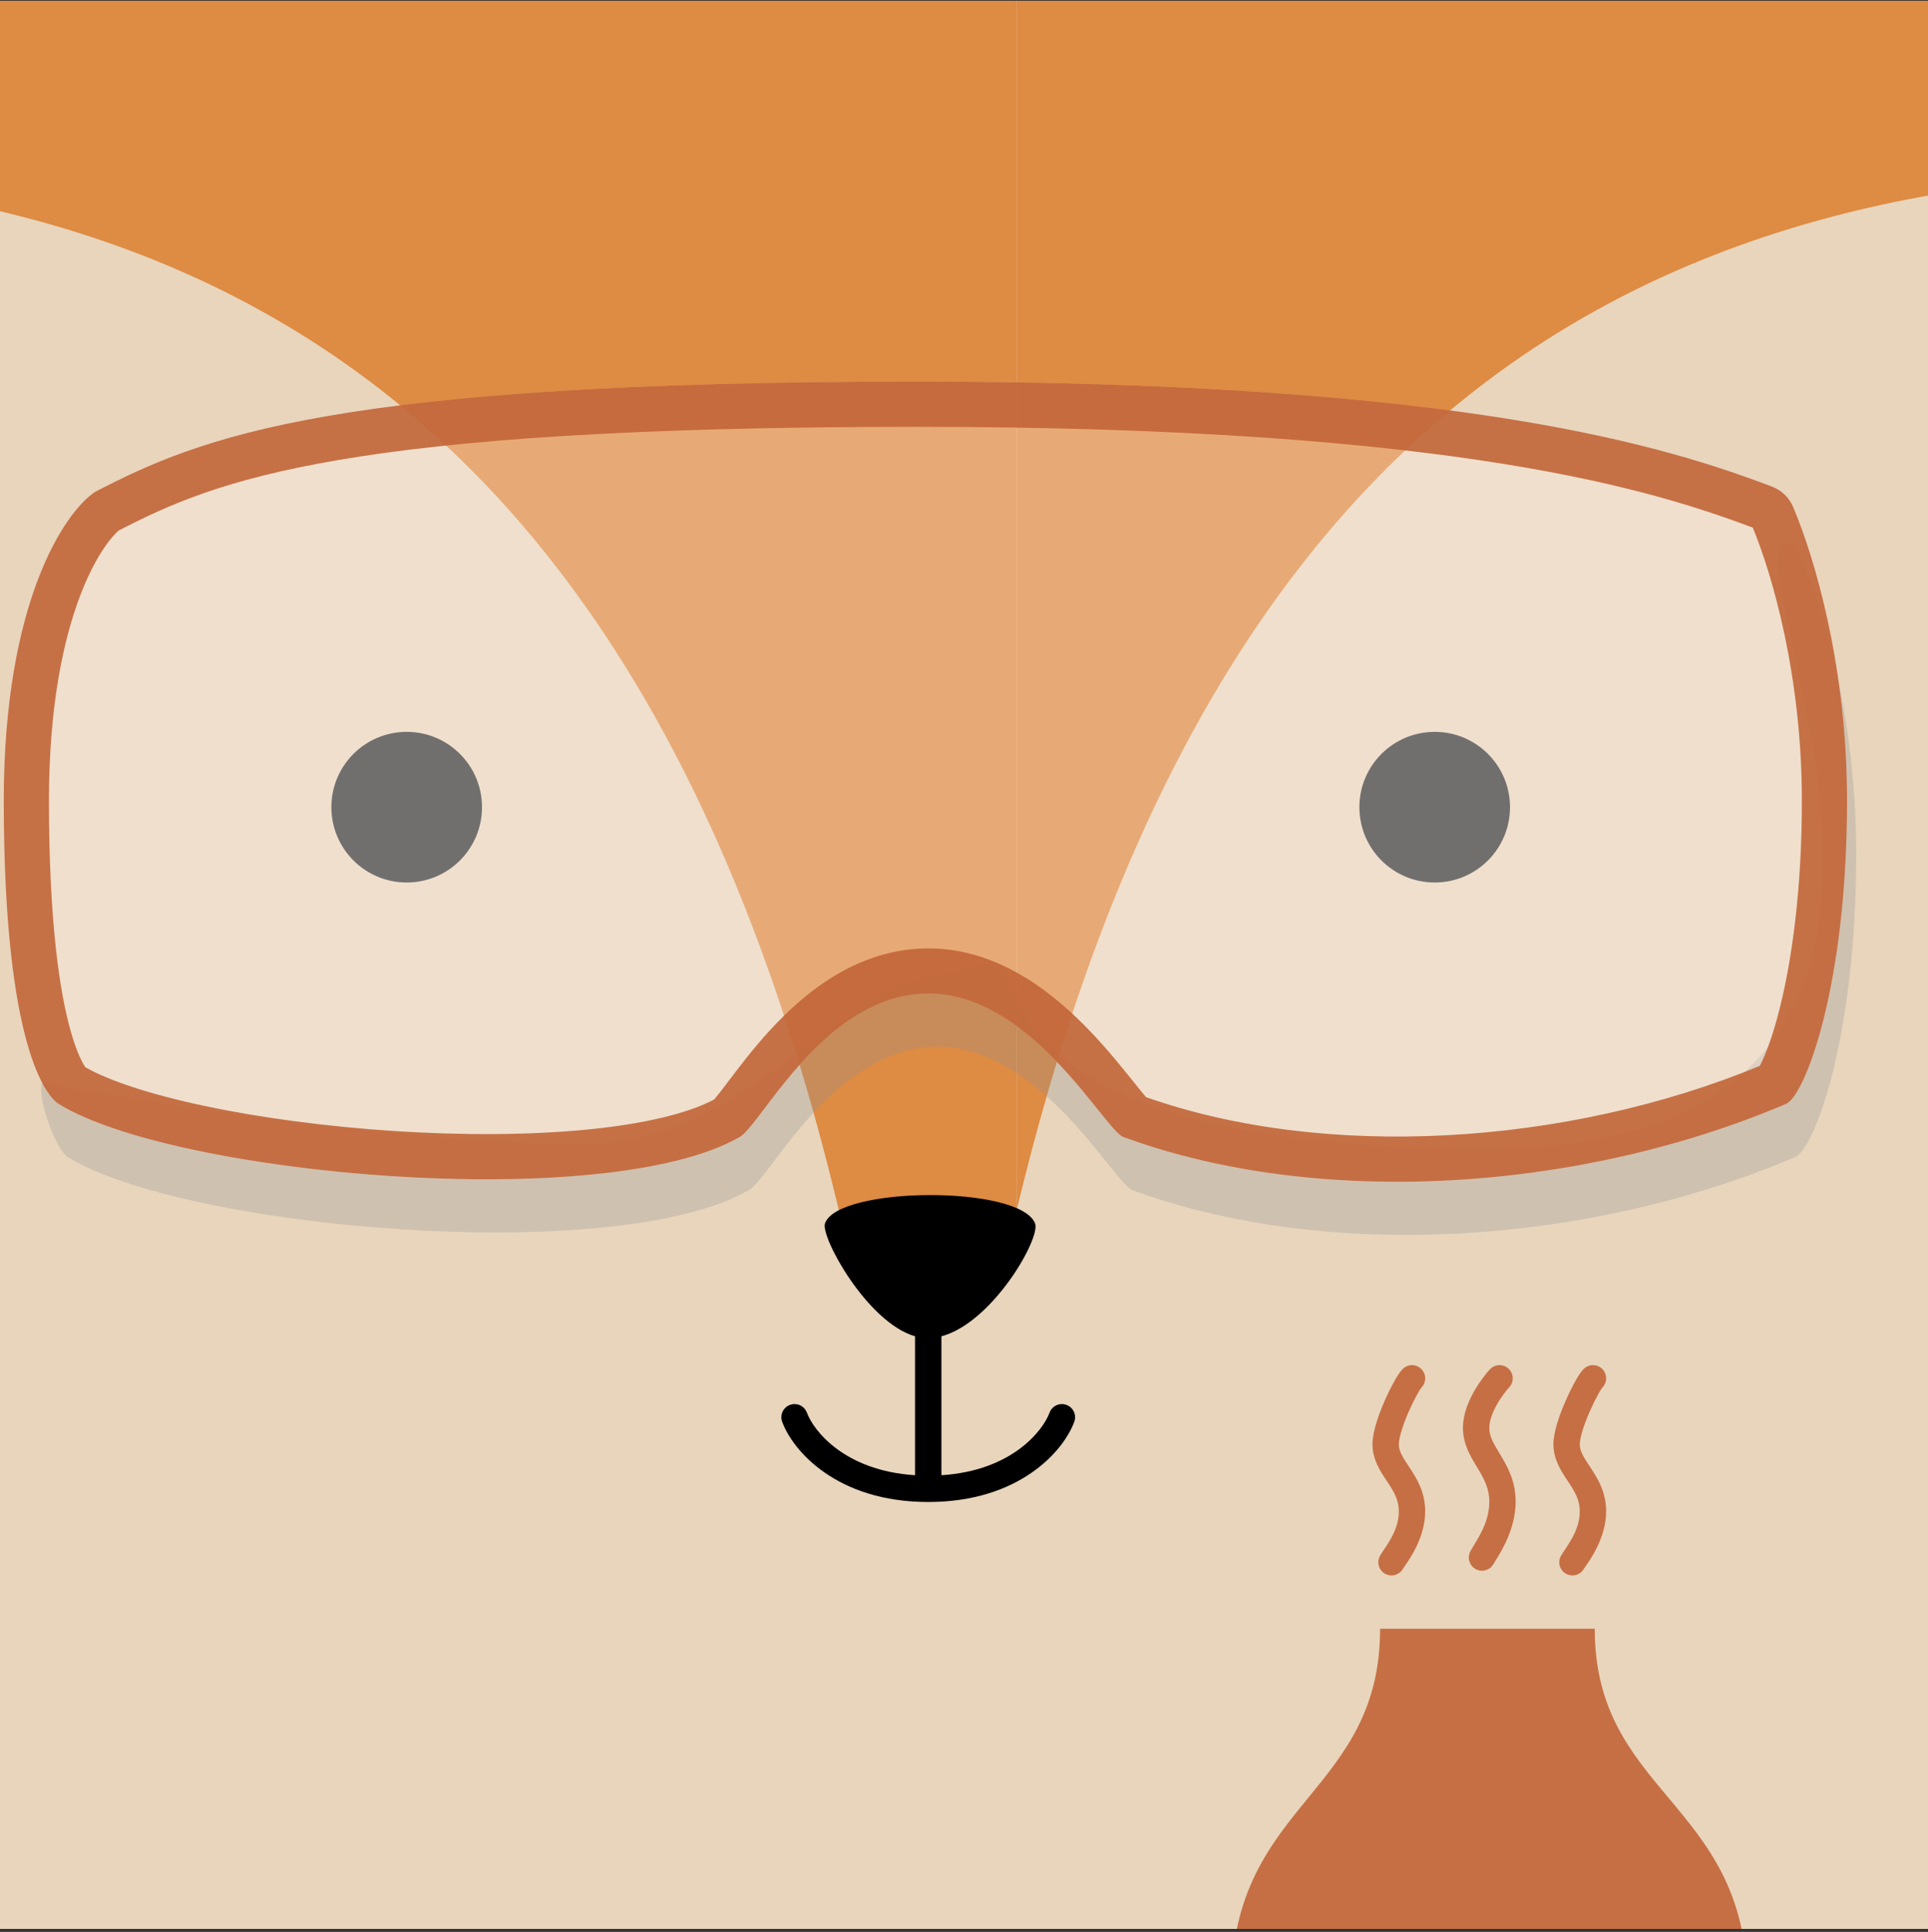
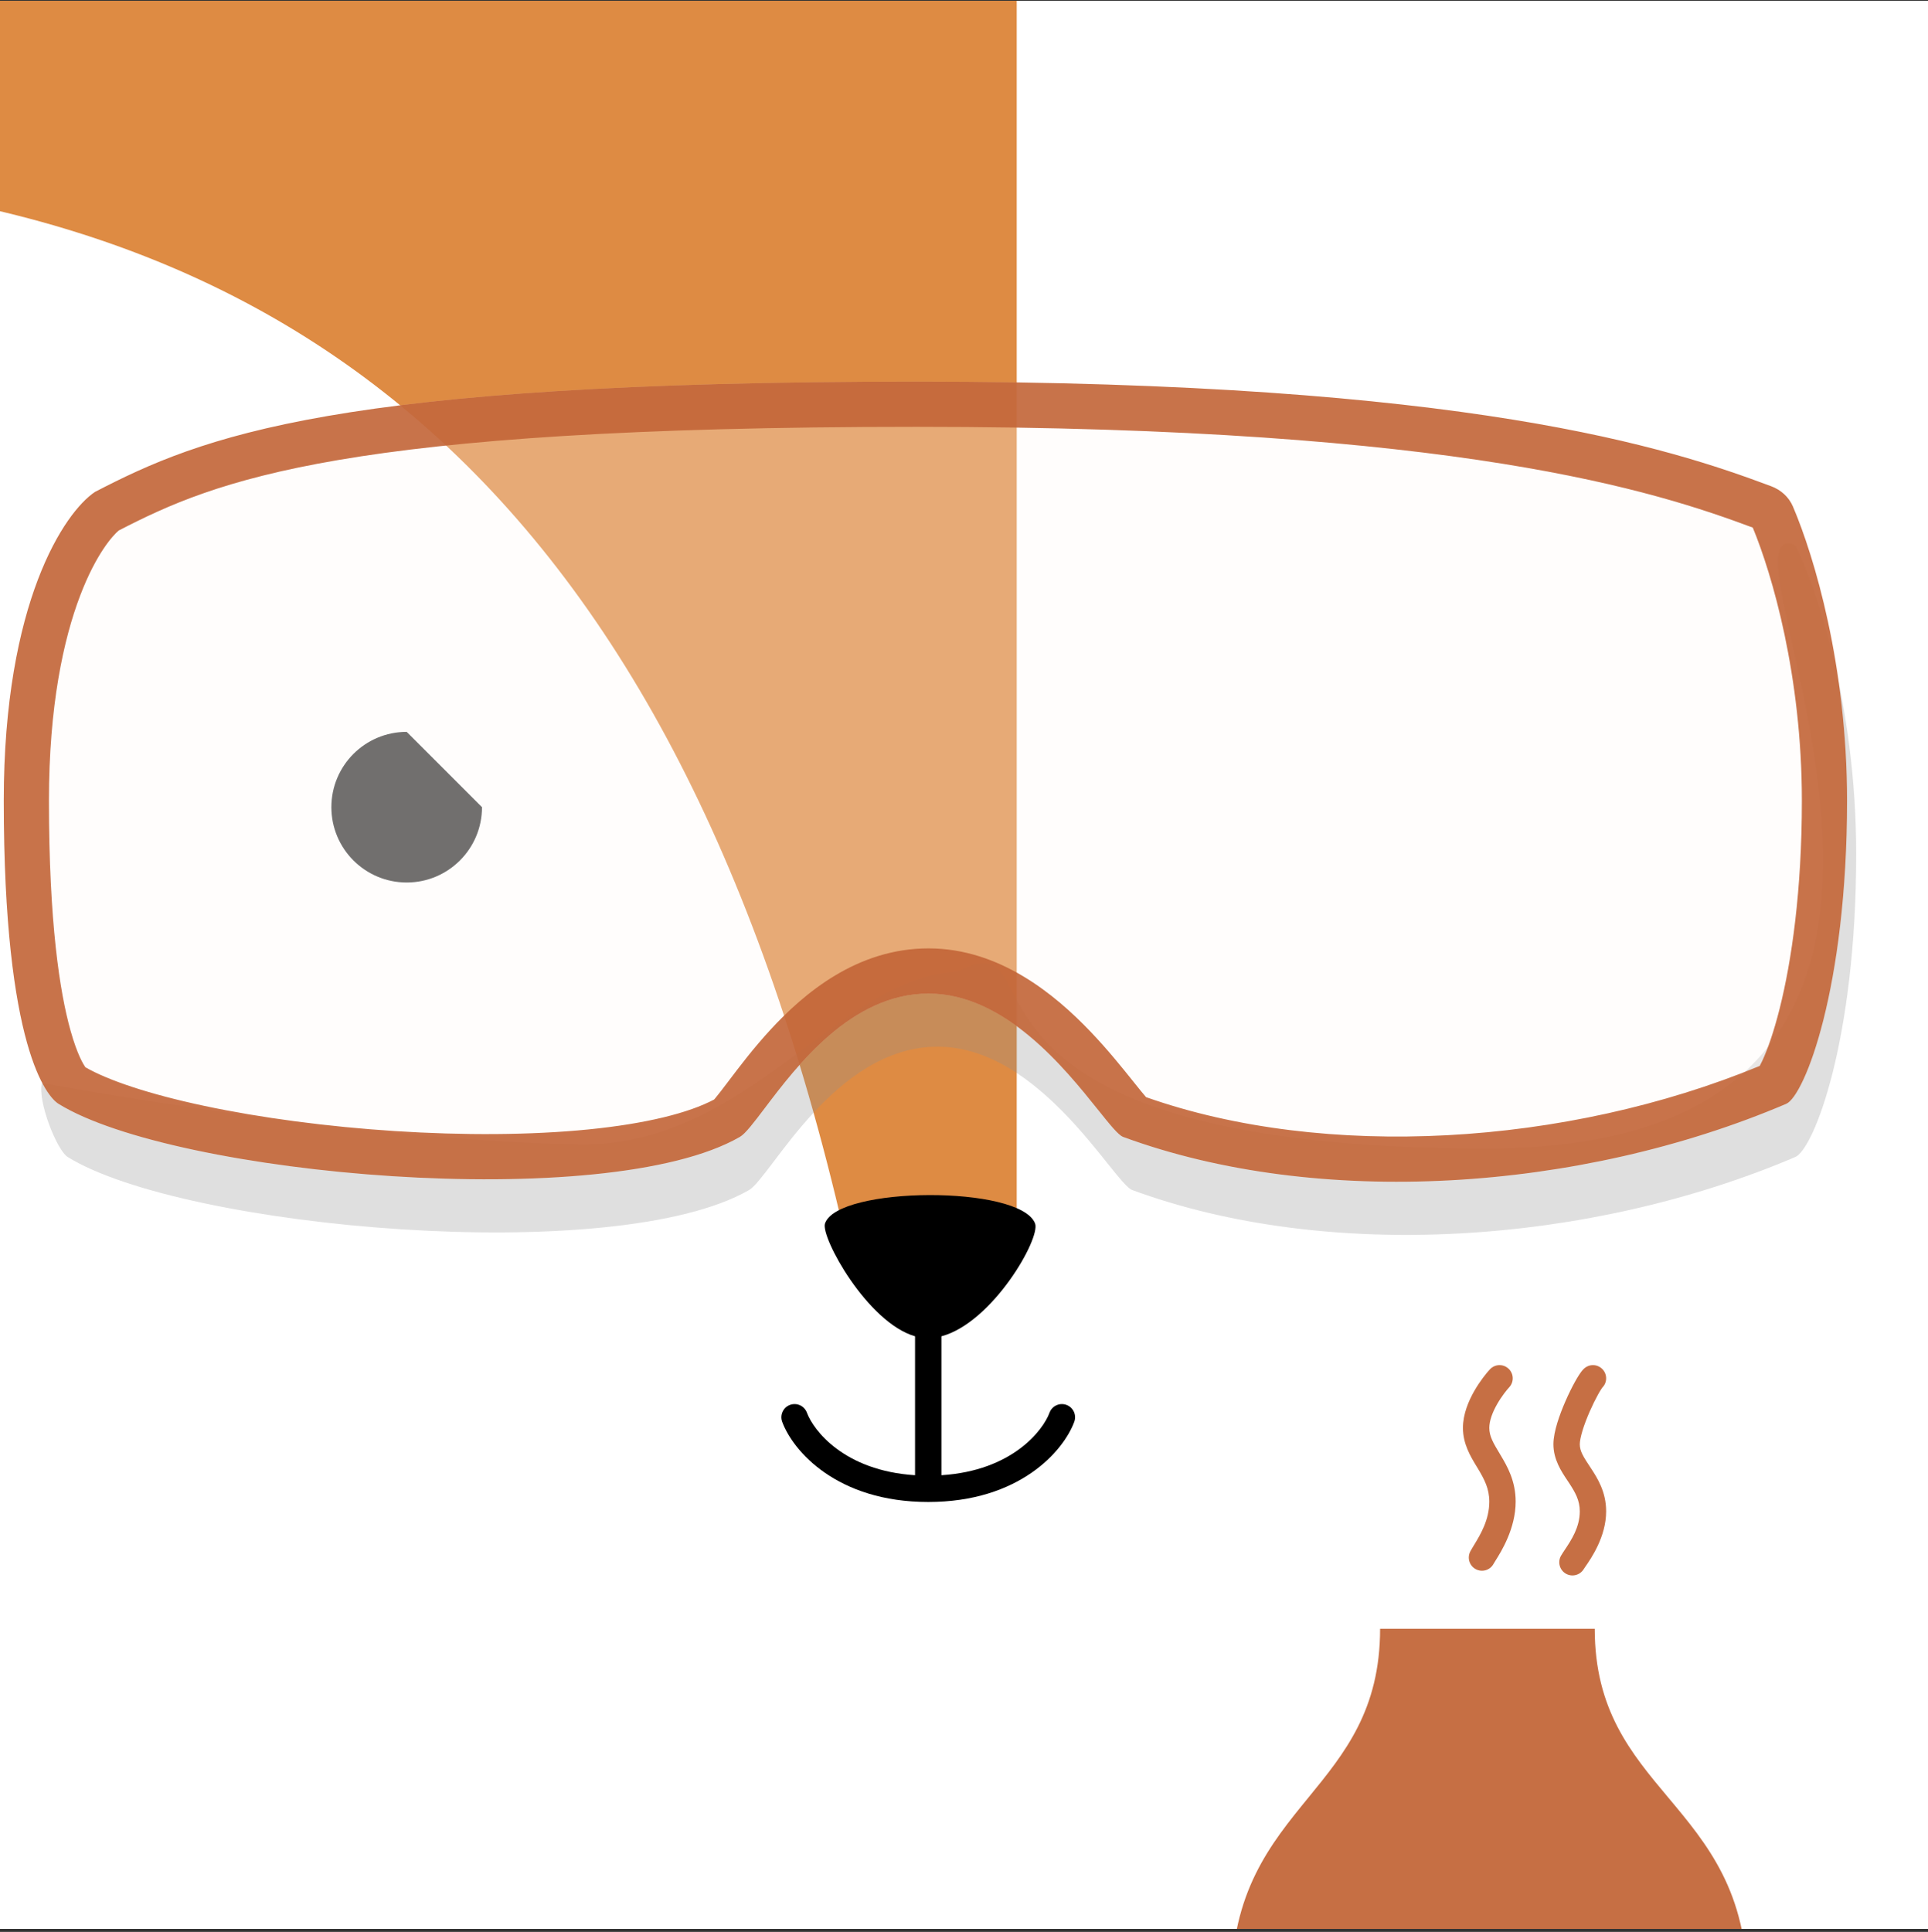
<svg xmlns="http://www.w3.org/2000/svg" width="512" height="513" viewBox="0 0 512 513" fill="none">
  <rect x="0" y="0" width="512" height="513" fill="#333333" stroke="none" />
  <g clip-path="url(#clip0_3770_18000)">
    <rect width="512" height="512" transform="translate(0 0.204)" fill="white" />
-     <path d="M-10 -16H534V529H-10V-16Z" fill="#E8D5BC" />
    <path d="M223 322.34C176.072 124.816 71.451 46.357 -90 46.357V-46.66H270V321.829L223 322.34Z" fill="#DE8B43" />
-     <path d="M270 321.34C317.228 124.176 422.517 45.86 585 45.86V-55.66H270V321.34Z" fill="#DE8B43" />
    <path fill-rule="evenodd" clip-rule="evenodd" d="M250 354.844C263.58 351.221 276.371 328.845 274.882 324.9C271.012 314.645 222.323 314.997 219.078 324.9C217.898 328.502 230.291 351.176 243 354.84L243 391.731C224.143 390.532 215.999 379.784 214.284 375.13C213.616 373.316 211.604 372.388 209.79 373.056C207.976 373.724 207.048 375.736 207.716 377.55C210.565 385.284 222.26 398.84 246.5 398.84C270.74 398.84 282.435 385.284 285.284 377.55C285.952 375.736 285.024 373.724 283.21 373.056C281.396 372.388 279.384 373.316 278.716 375.13C277.001 379.784 268.857 390.532 250 391.731L250 354.844Z" fill="black" />
-     <path d="M401 214.34C401 225.386 392.046 234.34 381 234.34C369.954 234.34 361 225.386 361 214.34C361 203.294 369.954 194.34 381 194.34C392.046 194.34 401 203.294 401 214.34Z" fill="#383838" />
-     <path d="M128 214.34C128 225.386 119.046 234.34 108 234.34C96.954 234.34 88 225.386 88 214.34C88 203.294 96.954 194.34 108 194.34C119.046 194.34 128 203.294 128 214.34Z" fill="#383838" />
+     <path d="M128 214.34C128 225.386 119.046 234.34 108 234.34C96.954 234.34 88 225.386 88 214.34C88 203.294 96.954 194.34 108 194.34Z" fill="#383838" />
    <path opacity="0.9" d="M476.779 144.728C450.93 134.969 549.189 304.985 394.707 304.985C240.226 304.985 282.683 243.353 254.32 258.051C223.256 259.045 198.595 304.718 153.776 303.912C92.472 302.811 11.133 287.617 11.133 287.617C9.905 292.199 15.038 305.404 17.97 307.222C48.665 326.253 163.368 336.501 198.909 316.006C204.659 312.69 221.526 277.944 248.99 277.944C276.454 277.944 295.84 314.222 300.686 316.006C352.383 335.037 421.851 330.645 476.779 307.222C481.625 305.156 492.934 276.48 492.934 226.707C492.934 186.889 482.164 155.463 476.779 144.728Z" fill="#8F8F8F" fill-opacity="0.32" />
    <path opacity="0.9" d="M470.347 129.112C443.265 118.987 390.216 101.34 243.328 101.34C88.847 101.34 53.596 115.921 25.233 130.618C17.155 135.986 1 159.897 1 212.597C1 278.473 12.608 291.295 15.54 293.112C46.235 312.143 160.937 322.391 196.478 301.896C202.228 298.58 219.096 263.834 246.559 263.834C274.023 263.834 293.41 300.112 298.256 301.896C349.953 320.927 419.421 316.535 474.348 293.112C479.195 291.046 490.504 262.37 490.504 212.597C490.504 176.82 481.808 147.818 476.137 134.513C475.054 131.971 472.935 130.079 470.347 129.112Z" fill="#FFF8F3" fill-opacity="0.32" />
    <path opacity="0.9" fill-rule="evenodd" clip-rule="evenodd" d="M465.468 140.099C439.757 130.522 387.812 113.34 243.328 113.34C91.058 113.34 57.239 127.607 31.54 140.866C29.992 142.147 25.538 147.021 21.299 158.134C16.857 169.783 13 187.45 13 212.597C13 244.957 15.865 263.429 18.726 273.64C20.553 280.162 22.206 282.726 22.672 283.397C28.694 286.868 39.588 290.544 54.254 293.657C69.233 296.836 86.976 299.193 104.962 300.351C122.962 301.51 140.912 301.449 156.334 299.906C171.488 298.389 182.902 295.557 189.642 291.967C189.734 291.863 189.842 291.738 189.968 291.588C190.797 290.602 191.838 289.237 193.299 287.307L193.566 286.954C196.32 283.316 200.058 278.376 204.543 273.499C213.494 263.765 227.598 251.834 246.559 251.834C265.52 251.834 280.263 264.177 289.562 273.903C294.187 278.739 298.082 283.6 300.925 287.149C301.072 287.333 301.217 287.513 301.358 287.689C302.669 289.324 303.619 290.496 304.35 291.337C351.835 308.084 415.826 304.314 467.315 283.05C467.518 282.674 467.758 282.199 468.03 281.612C469.37 278.724 471.014 274.144 472.606 267.818C475.772 255.23 478.504 236.611 478.504 212.597C478.504 179.415 470.595 152.508 465.468 140.099ZM466.679 284.112C466.5 284.363 466.5 284.312 466.692 284.094C466.688 284.1 466.683 284.106 466.679 284.112ZM25.233 130.618C53.596 115.921 88.847 101.34 243.328 101.34C390.216 101.34 443.265 118.987 470.347 129.112C472.935 130.079 475.054 131.971 476.137 134.513C481.808 147.818 490.504 176.82 490.504 212.597C490.504 262.37 479.195 291.046 474.348 293.112C419.421 316.535 349.953 320.927 298.256 301.896C296.992 301.431 294.74 298.62 291.614 294.719C282.751 283.66 266.862 263.834 246.559 263.834C226.117 263.834 211.545 283.085 203.06 294.296C200.145 298.146 197.948 301.048 196.478 301.896C160.937 322.391 46.235 312.143 15.54 293.112C12.608 291.295 1 278.473 1 212.597C1 159.897 17.155 135.986 25.233 130.618Z" fill="#C26437" />
    <path fill-rule="evenodd" clip-rule="evenodd" d="M347.486 477.296C337.372 489.677 327 502.374 327 527.349C327 566.342 346.632 576.09 356.449 576.09H395.5H434.551C444.368 576.09 464 566.342 464 527.349C464 502.374 453.366 489.677 442.996 477.296C433.128 465.515 423.5 454.02 423.5 432.503H395.5H366.5C366.5 454.02 357.109 465.515 347.486 477.296Z" fill="#C66F44" />
    <path fill-rule="evenodd" clip-rule="evenodd" d="M400.604 363.435C402.02 364.75 402.102 366.965 400.787 368.381C400.179 369.037 398.791 370.727 397.577 372.855C396.33 375.042 395.5 377.286 395.5 379.163C395.5 381.413 396.551 383.163 398.374 386.197C398.416 386.266 398.458 386.336 398.5 386.407C400.298 389.4 402.5 393.267 402.5 398.74C402.5 405.913 398.628 412.061 397.137 414.429C396.908 414.793 396.735 415.068 396.641 415.243C395.728 416.947 393.607 417.589 391.903 416.676C390.199 415.764 389.558 413.642 390.47 411.938C390.735 411.445 391.075 410.884 391.455 410.26C393.11 407.537 395.5 403.604 395.5 398.74C395.5 395.302 394.202 392.846 392.5 390.011C392.375 389.803 392.245 389.59 392.112 389.371C390.54 386.786 388.5 383.432 388.5 379.163C388.5 375.496 390.015 371.984 391.496 369.387C393.011 366.733 394.734 364.614 395.657 363.619C396.972 362.202 399.187 362.12 400.604 363.435Z" fill="#C66F44" />
-     <path fill-rule="evenodd" clip-rule="evenodd" d="M377.458 368.465C378.804 367.109 378.815 364.919 377.473 363.55C376.12 362.169 373.904 362.147 372.523 363.501C372.044 363.97 371.62 364.577 371.303 365.062C370.946 365.609 370.561 366.259 370.17 366.967C369.385 368.387 368.511 370.153 367.693 372.022C366.876 373.887 366.091 375.91 365.504 377.836C364.936 379.701 364.473 381.726 364.473 383.51C364.473 387.575 366.602 390.754 368.158 393.079C368.294 393.283 368.426 393.48 368.552 393.67C370.263 396.263 371.473 398.385 371.473 401.327C371.473 405.563 369.199 408.978 367.545 411.462C367.153 412.05 366.796 412.586 366.513 413.068C365.532 414.734 366.088 416.879 367.754 417.86C369.42 418.84 371.565 418.284 372.545 416.618C372.627 416.48 372.785 416.253 372.998 415.946C374.451 413.857 378.473 408.074 378.473 401.327C378.473 396.159 376.184 392.527 374.395 389.815L374.368 389.775C372.447 386.863 371.473 385.388 371.473 383.51C371.473 382.77 371.695 381.534 372.2 379.877C372.686 378.282 373.363 376.523 374.105 374.83C374.845 373.14 375.625 371.568 376.297 370.353C376.633 369.743 376.928 369.251 377.163 368.891C377.366 368.579 377.464 368.463 377.462 368.461C377.462 368.461 377.461 368.463 377.458 368.465Z" fill="#C66F44" />
    <path fill-rule="evenodd" clip-rule="evenodd" d="M425.511 368.465C426.857 367.109 426.868 364.919 425.526 363.55C424.173 362.169 421.957 362.147 420.576 363.501C420.097 363.97 419.673 364.577 419.356 365.062C418.999 365.609 418.615 366.259 418.223 366.967C417.438 368.387 416.564 370.153 415.746 372.022C414.929 373.887 414.144 375.91 413.557 377.836C412.989 379.701 412.527 381.726 412.527 383.51C412.527 387.575 414.655 390.754 416.211 393.079C416.348 393.283 416.48 393.48 416.605 393.67C418.316 396.263 419.527 398.385 419.527 401.327C419.527 405.563 417.252 408.978 415.598 411.462C415.206 412.05 414.85 412.586 414.566 413.068C413.585 414.734 414.141 416.879 415.807 417.86C417.473 418.84 419.618 418.284 420.599 416.618C420.68 416.48 420.838 416.253 421.051 415.946C422.504 413.857 426.527 408.074 426.527 401.327C426.527 396.159 424.237 392.527 422.448 389.815L422.422 389.775C420.5 386.863 419.527 385.388 419.527 383.51C419.527 382.77 419.748 381.534 420.253 379.877C420.739 378.282 421.417 376.523 422.158 374.83C422.898 373.14 423.678 371.568 424.35 370.353C424.687 369.743 424.981 369.251 425.216 368.891C425.42 368.579 425.517 368.463 425.515 368.461C425.515 368.461 425.514 368.463 425.511 368.465Z" fill="#C66F44" />
  </g>
  <defs>
    <clipPath id="clip0_3770_18000">
      <rect width="512" height="512" fill="white" transform="translate(0 0.204)" />
    </clipPath>
  </defs>
</svg>